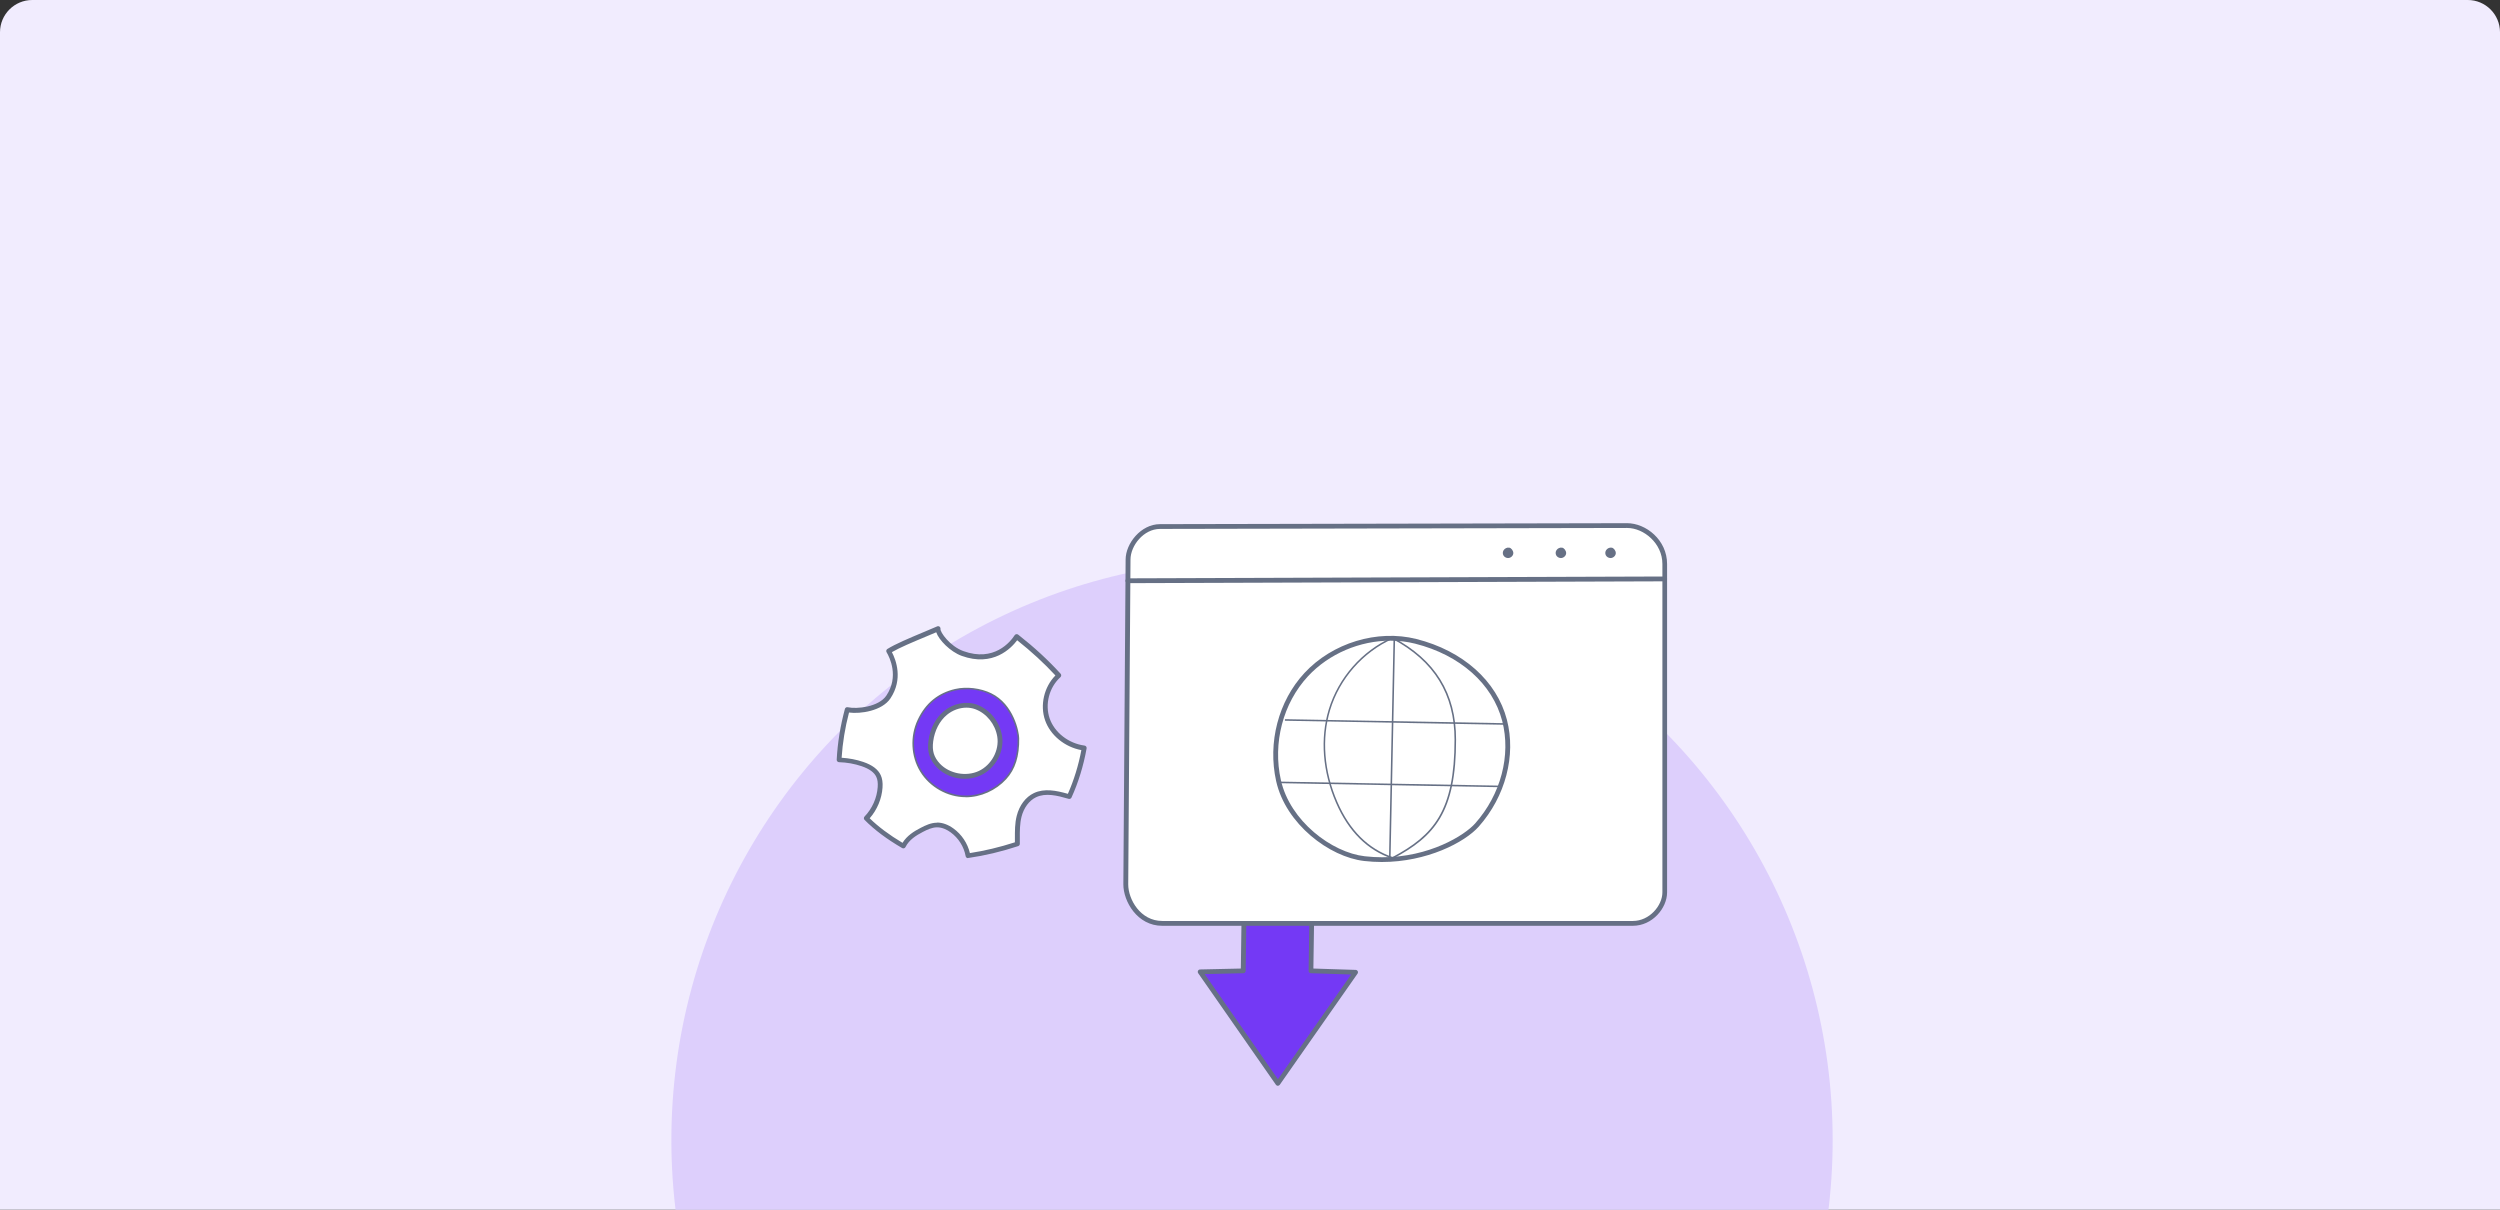
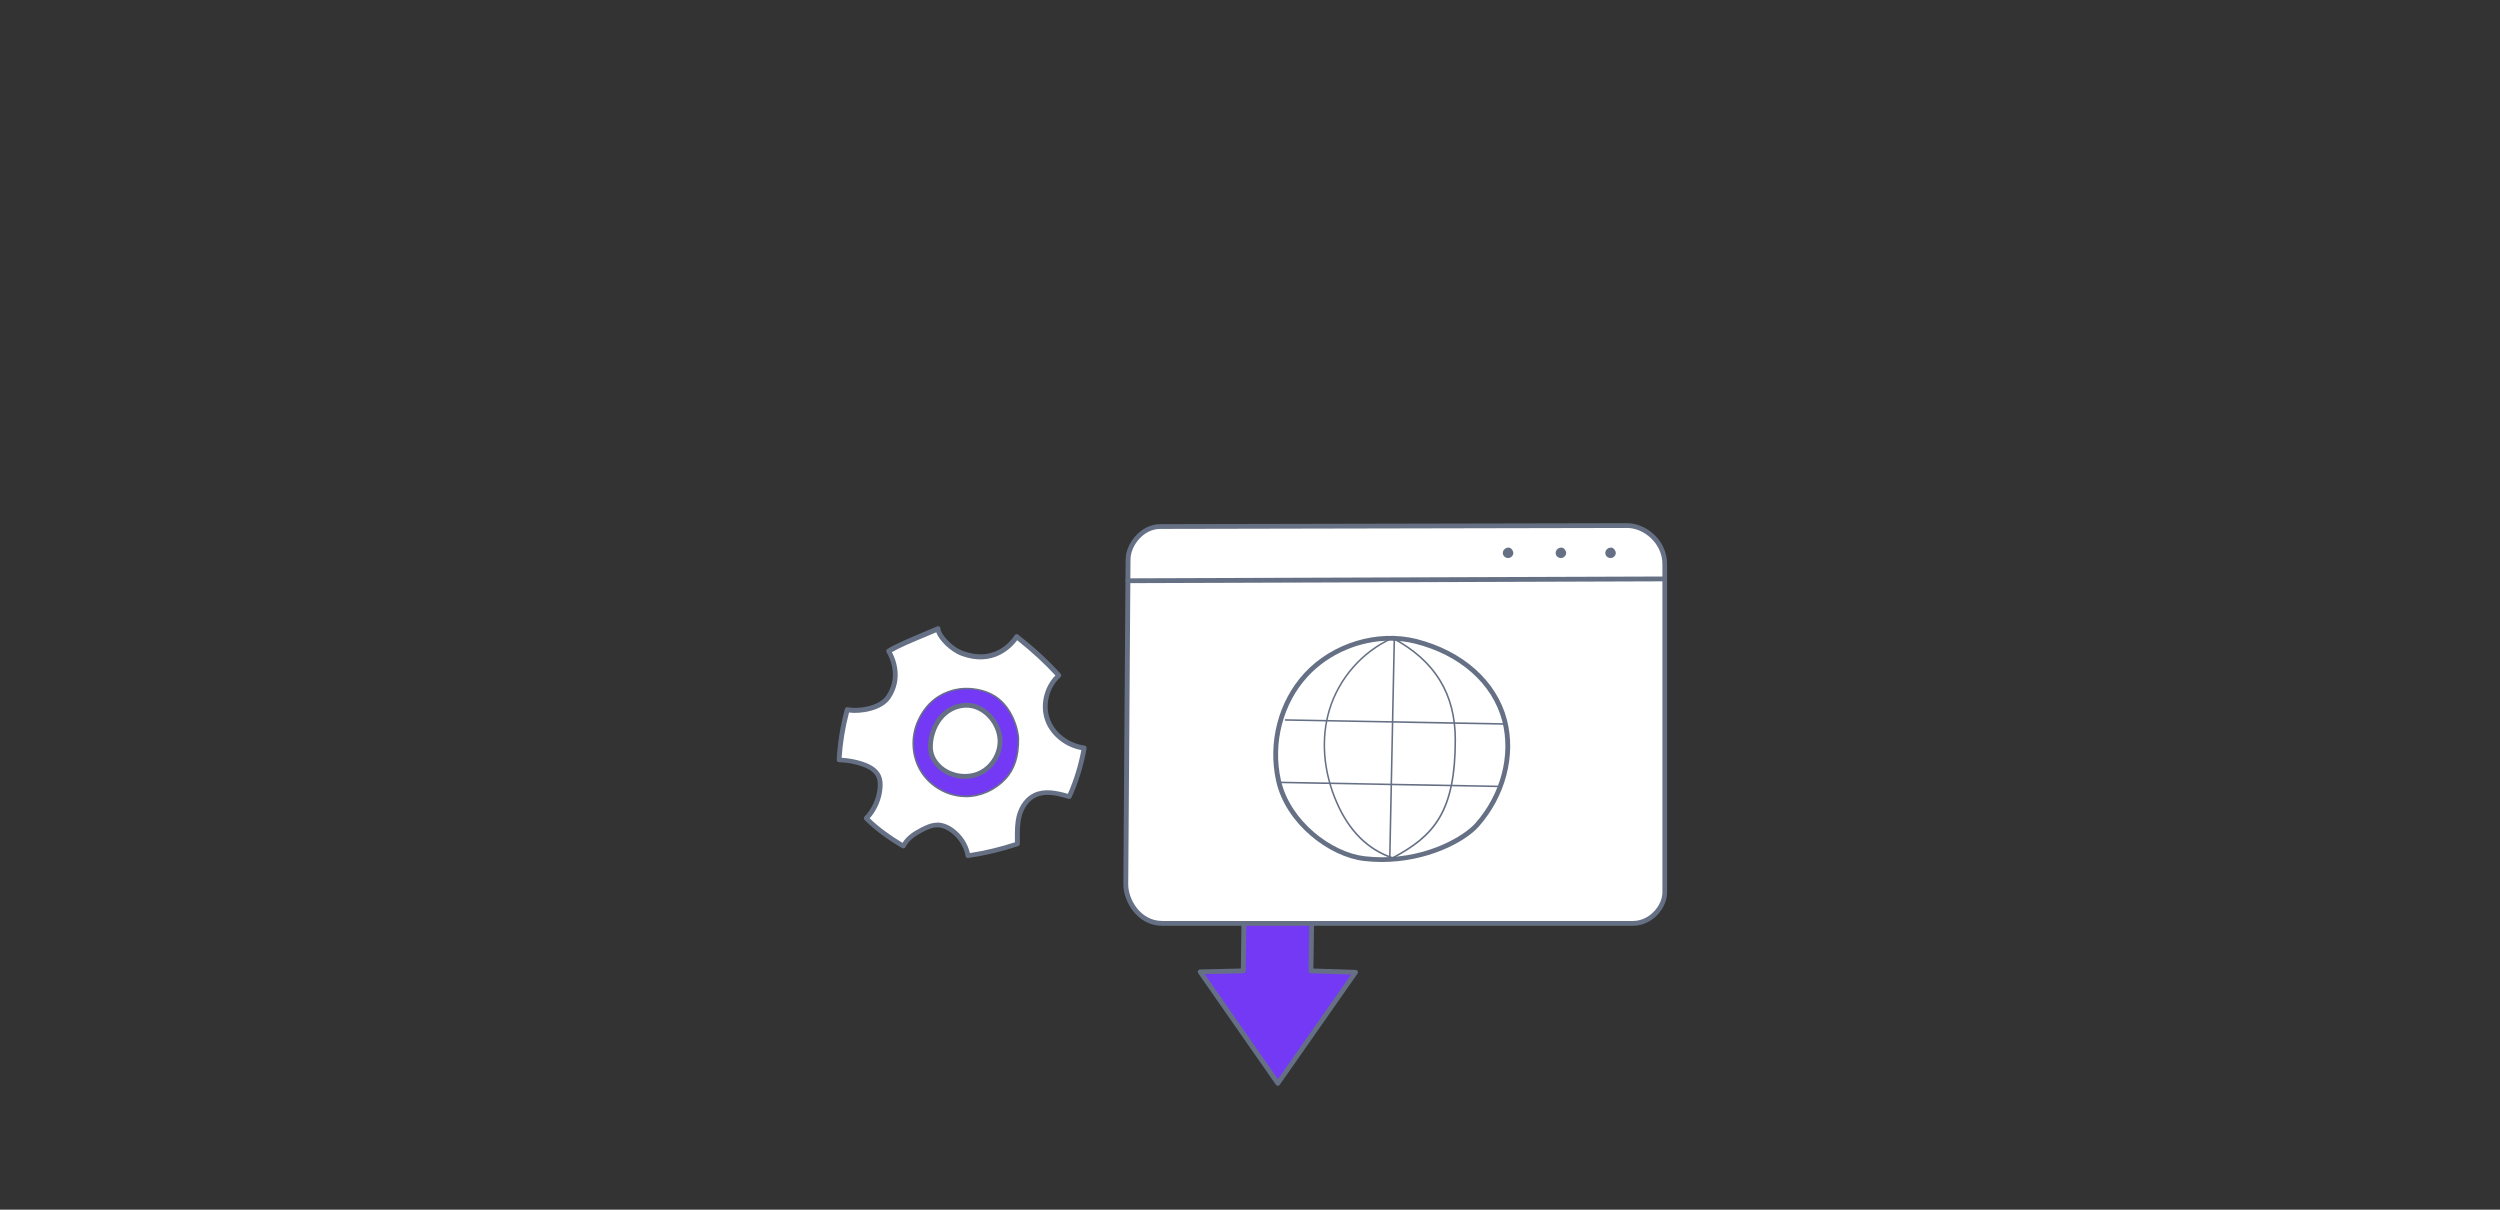
<svg xmlns="http://www.w3.org/2000/svg" width="620" height="300" viewBox="0 0 620 300" fill="none">
  <rect x="0" y="0" width="620" height="300" fill="#333333" stroke="none" />
  <g clip-path="url(#clip0_1006_8469)">
-     <path d="M0 8C0 3.582 3.582 0 8 0H612C616.418 0 620 3.582 620 8V300H0V8Z" fill="#F1ECFE" />
-     <circle cx="310.5" cy="282.749" r="144" fill="#DDCFFC" />
    <path d="M325.131 240.773L325.754 199.286L308.915 198.998L308.34 240.773L297.645 241.012L316.927 268.69L336.197 241.132L325.131 240.773Z" fill="#7439F5" />
    <path d="M316.927 269.289C316.736 269.289 316.556 269.193 316.436 269.037L297.154 241.359C297.034 241.18 297.01 240.94 297.106 240.749C297.202 240.557 297.405 240.425 297.621 240.425L307.729 240.198L308.304 198.998C308.304 198.842 308.376 198.687 308.484 198.579C308.604 198.471 308.747 198.411 308.903 198.411L325.742 198.699C326.066 198.699 326.329 198.974 326.329 199.297L325.718 240.198L336.198 240.533C336.413 240.533 336.617 240.665 336.713 240.856C336.809 241.048 336.797 241.288 336.665 241.467L317.382 269.026C317.275 269.181 317.095 269.277 316.891 269.277L316.927 269.289ZM298.771 241.587L316.927 267.648L335.084 241.683L325.107 241.359C324.784 241.359 324.521 241.084 324.533 240.761L325.143 199.872L309.502 199.597L308.927 240.773C308.927 241.096 308.663 241.347 308.34 241.359L298.759 241.575L298.771 241.587Z" fill="#667085" />
    <path d="M412.849 139.869V221.311C412.849 225.035 409.304 229.012 404.932 229.012H288.232C282.22 229.012 279.189 223.059 279.189 219.334L279.752 138.767C279.752 135.043 283.297 130.575 287.669 130.575L403.519 130.336C407.891 130.336 412.849 134.3 412.849 139.857V139.869Z" fill="white" />
    <path d="M404.933 229.598H288.232C282.028 229.598 278.591 223.526 278.591 219.334L279.154 138.767C279.154 134.791 282.95 129.989 287.669 129.989L403.507 129.749C408.202 129.749 413.436 133.905 413.436 139.869V221.311C413.436 225.227 409.795 229.598 404.933 229.598ZM403.519 130.935L287.681 131.174C283.621 131.174 280.363 135.33 280.363 138.767L279.8 219.334C279.8 223.035 282.807 228.401 288.256 228.401H404.957C409.077 228.401 412.274 224.58 412.274 221.299V139.857C412.274 134.755 407.663 130.935 403.543 130.935H403.519Z" fill="#667085" />
    <path d="M279.718 144.624C279.395 144.624 279.119 144.36 279.119 144.025C279.119 143.702 279.383 143.426 279.718 143.426L412.839 142.971C413.162 142.971 413.437 143.235 413.437 143.57C413.437 143.893 413.174 144.169 412.839 144.169L279.718 144.624Z" fill="#667085" />
    <path d="M399.723 135.821C399.172 135.714 398.585 136.013 398.31 136.456C398.07 136.839 398.046 137.318 398.25 137.714C398.454 138.109 398.909 138.384 399.388 138.396C400.082 138.408 400.705 137.821 400.717 137.187C400.729 136.552 400.202 135.905 399.723 135.821Z" fill="#667085" />
    <path d="M387.412 135.821C386.861 135.714 386.274 136.013 385.998 136.456C385.759 136.839 385.735 137.318 385.938 137.714C386.142 138.109 386.597 138.384 387.076 138.396C387.771 138.408 388.394 137.821 388.406 137.187C388.418 136.552 387.891 135.905 387.412 135.821Z" fill="#667085" />
    <path d="M374.309 135.821C373.758 135.714 373.171 136.013 372.896 136.456C372.656 136.839 372.632 137.318 372.836 137.714C373.04 138.109 373.495 138.384 373.974 138.396C374.668 138.408 375.291 137.821 375.303 137.187C375.315 136.552 374.788 135.905 374.309 135.821Z" fill="#667085" />
    <path d="M210.1 176.004C212.472 176.531 218.22 175.98 220.304 172.854C223.251 168.435 221.789 163.895 220.376 161.488C222.927 159.895 227.826 158.003 232.64 155.931C232.449 157.141 235.287 160.829 238.677 162.063C246.413 164.877 250.773 159.967 252.126 157.895C255.851 160.817 259.36 164.003 262.57 167.512C259.6 170.195 258.438 174.662 259.732 178.399C261.037 182.148 264.726 184.962 268.87 185.513C268.127 189.741 266.846 193.873 265.157 197.562C262.378 196.747 259.276 195.957 256.654 197.202C254.605 198.173 253.276 200.268 252.725 202.436C252.174 204.604 252.306 206.88 252.294 209.299C248.342 210.592 244.294 211.598 240.066 212.209C239.623 209.718 238.185 207.419 236.114 205.921C235 205.119 233.67 204.532 232.293 204.568C230.976 204.592 229.754 205.167 228.592 205.778C226.844 206.688 225.023 207.826 224.017 209.802C220.688 207.874 217.538 205.658 214.819 202.915C216.819 200.843 218.053 198.077 218.244 195.226C218.304 194.28 218.244 193.31 217.861 192.448C217.154 190.903 215.49 190.016 213.849 189.466C212.005 188.843 210.052 188.507 208.076 188.436C208.292 184.256 208.974 180.112 210.1 175.98V176.004Z" fill="white" />
    <path d="M240.066 212.82C239.779 212.82 239.527 212.616 239.479 212.329C239.06 209.982 237.707 207.838 235.766 206.425C234.964 205.838 233.706 205.143 232.317 205.179C231.108 205.203 229.958 205.754 228.868 206.317C227.167 207.203 225.467 208.269 224.556 210.077C224.484 210.221 224.353 210.329 224.197 210.377C224.041 210.425 223.874 210.401 223.73 210.317C219.921 208.101 216.867 205.814 214.412 203.335C214.184 203.107 214.184 202.736 214.412 202.496C216.304 200.544 217.49 197.873 217.67 195.178C217.742 194.125 217.634 193.334 217.334 192.687C216.807 191.55 215.61 190.675 213.681 190.017C211.921 189.418 210.041 189.082 208.076 189.022C207.921 189.022 207.765 188.951 207.657 188.831C207.549 188.711 207.49 188.555 207.502 188.4C207.717 184.256 208.4 180.028 209.538 175.812C209.621 175.501 209.933 175.321 210.244 175.393C212.496 175.896 217.933 175.333 219.825 172.495C222.975 167.788 220.664 163.081 219.873 161.752C219.706 161.476 219.802 161.117 220.065 160.949C222.053 159.704 225.455 158.278 229.048 156.769C230.149 156.302 231.287 155.835 232.413 155.344C232.617 155.26 232.844 155.284 233.012 155.416C233.179 155.548 233.263 155.763 233.239 155.979C233.12 156.745 235.575 160.255 238.892 161.464C246.533 164.243 250.582 159.165 251.635 157.536C251.731 157.392 251.875 157.296 252.043 157.272C252.21 157.248 252.378 157.284 252.51 157.392C256.498 160.518 259.935 163.692 263.025 167.081C263.133 167.201 263.193 167.357 263.181 167.512C263.181 167.668 263.097 167.824 262.989 167.932C260.199 170.447 259.097 174.662 260.319 178.184C261.528 181.669 265.001 184.375 268.966 184.902C269.121 184.926 269.277 185.01 269.373 185.142C269.469 185.274 269.505 185.441 269.481 185.597C268.726 189.849 267.433 194.065 265.732 197.789C265.612 198.053 265.313 198.197 265.025 198.113C262.115 197.262 259.313 196.592 256.941 197.717C255.252 198.52 253.899 200.328 253.336 202.556C252.905 204.281 252.905 206.101 252.917 208.029C252.917 208.437 252.917 208.856 252.917 209.275C252.917 209.526 252.749 209.754 252.51 209.838C248.27 211.227 244.246 212.185 240.186 212.772C240.162 212.772 240.126 212.772 240.102 212.772L240.066 212.82ZM232.401 203.993C233.73 203.993 235.132 204.496 236.461 205.466C238.497 206.94 239.958 209.131 240.533 211.563C244.198 211 247.863 210.125 251.695 208.892C251.695 208.628 251.695 208.353 251.695 208.089C251.695 206.077 251.671 204.185 252.15 202.317C252.809 199.718 254.354 197.658 256.402 196.688C258.989 195.454 261.971 196.053 264.834 196.867C266.319 193.526 267.469 189.801 268.175 186.028C264.043 185.262 260.474 182.339 259.181 178.627C257.875 174.854 258.929 170.375 261.744 167.512C258.929 164.47 255.815 161.608 252.258 158.781C250.809 160.722 246.294 165.488 238.485 162.65C235.659 161.62 232.832 158.71 232.185 156.805C231.287 157.188 230.389 157.56 229.515 157.931C226.245 159.296 223.143 160.602 221.191 161.728C222.209 163.68 224.017 168.423 220.82 173.213C218.748 176.315 213.37 177.094 210.556 176.71C209.573 180.459 208.963 184.232 208.723 187.921C210.58 188.04 212.376 188.376 214.065 188.951C216.328 189.717 217.754 190.795 218.424 192.244C218.807 193.083 218.951 194.053 218.867 195.31C218.688 198.089 217.526 200.831 215.682 202.939C217.873 205.071 220.556 207.071 223.826 209.023C224.928 207.251 226.64 206.173 228.341 205.299C229.491 204.7 230.844 204.053 232.305 204.029C232.341 204.029 232.377 204.029 232.425 204.029L232.401 203.993Z" fill="#667085" />
    <path d="M236.964 171.033C232.616 172.016 229.61 174.615 227.742 178.603C225.874 182.591 226.077 187.489 228.365 191.25C230.652 195.011 235 197.502 239.455 197.502C243.192 197.502 246.869 195.825 249.372 193.095C251.875 190.364 252.606 186.723 252.534 183.058C252.498 181.202 250.965 174.674 245.719 172.099C242.916 170.722 239.455 170.471 236.94 171.045L236.964 171.033Z" fill="#7439F5" />
    <path d="M239.491 197.705H239.467C234.976 197.705 230.556 195.202 228.209 191.358C225.885 187.549 225.646 182.639 227.574 178.531C229.502 174.399 232.652 171.824 236.928 170.854C239.718 170.219 243.216 170.638 245.839 171.932C251.408 174.662 252.737 181.513 252.761 183.07C252.845 187.477 251.791 190.807 249.539 193.25C246.964 196.053 243.216 197.729 239.491 197.729V197.705ZM239.671 170.95C238.748 170.95 237.85 171.045 237.012 171.225C232.808 172.183 229.838 174.615 227.933 178.687C226.065 182.675 226.305 187.453 228.556 191.142C230.832 194.879 235.119 197.298 239.479 197.298C243.108 197.322 246.749 195.681 249.252 192.951C251.432 190.579 252.45 187.346 252.366 183.046C252.33 181.022 250.665 174.722 245.659 172.255C243.898 171.393 241.731 170.926 239.671 170.926V170.95Z" fill="#667085" />
    <path d="M242.055 175.321C239.528 174.387 236.533 175.106 234.461 176.83C232.389 178.555 231.192 181.154 230.856 183.789C230.713 184.879 230.713 185.993 231.024 187.035C231.335 188.077 231.946 189.023 232.701 189.825C235.264 192.508 239.635 193.334 243.025 191.741C246.414 190.149 248.522 186.244 247.935 182.603C247.42 179.453 245.204 176.471 242.067 175.309L242.055 175.321Z" fill="white" />
    <path d="M239.276 193.154C236.665 193.154 234.054 192.136 232.257 190.232C231.383 189.31 230.76 188.268 230.437 187.202C230.138 186.196 230.078 185.046 230.257 183.705C230.641 180.735 232.03 178.064 234.078 176.363C236.413 174.423 239.623 173.788 242.258 174.746C245.48 175.932 247.935 178.974 248.51 182.495C249.144 186.364 246.881 190.567 243.264 192.268C242.018 192.855 240.653 193.142 239.276 193.142V193.154ZM239.671 175.501C237.982 175.501 236.234 176.124 234.832 177.285C233.012 178.794 231.778 181.19 231.431 183.861C231.275 185.034 231.323 186.016 231.575 186.867C231.838 187.753 232.365 188.627 233.108 189.406C235.479 191.897 239.623 192.663 242.749 191.202C245.899 189.717 247.863 186.064 247.324 182.699C246.821 179.597 244.665 176.914 241.839 175.872C241.156 175.621 240.414 175.501 239.671 175.501Z" fill="#667085" />
    <path d="M351.1 159.044C341.398 156.6 330.488 160.229 323.936 167.295C317.385 174.374 315.026 184.446 317.074 193.584C319.397 204.016 330.128 211.98 338.392 212.926C351.83 214.46 362.849 208.447 366.286 204.579C372.61 197.453 375.46 187.608 373.125 178.637C370.789 169.667 362.992 162.026 351.1 159.044Z" fill="white" />
    <path d="M342.668 213.777C341.243 213.777 339.794 213.693 338.321 213.525C329.685 212.543 318.859 204.351 316.487 193.728C314.355 184.159 317.038 173.871 323.505 166.9C330.428 159.427 341.578 156.037 351.255 158.469C362.801 161.379 371.197 168.864 373.712 178.494C376.023 187.38 373.352 197.525 366.741 204.986C363.244 208.926 353.866 213.777 342.68 213.777H342.668ZM344.824 158.888C337.279 158.888 329.59 162.098 324.38 167.715C318.176 174.41 315.601 184.278 317.661 193.476C319.924 203.597 330.248 211.417 338.464 212.352C339.949 212.519 341.387 212.603 342.788 212.603C354.465 212.603 363.196 207.19 365.843 204.208C372.203 197.046 374.766 187.308 372.55 178.805C370.155 169.595 362.082 162.433 350.956 159.63C348.956 159.127 346.896 158.888 344.824 158.888Z" fill="#667085" />
    <path d="M345.591 158.334L344.462 213.14L344.857 213.148L345.986 158.342L345.591 158.334Z" fill="#667085" />
    <path d="M318.663 178.352L318.655 178.747L373.272 179.748L373.279 179.353L318.663 178.352Z" fill="#667085" />
    <path d="M317.281 193.834L317.273 194.229L371.89 195.23L371.897 194.835L317.281 193.834Z" fill="#667085" />
    <path d="M345.375 212.962C345.375 212.962 345.327 212.962 345.315 212.962C339.135 210.89 334.428 206.232 331.326 199.081C327.984 191.38 327.338 183.176 329.517 175.955C331.901 168.086 337.781 161.391 345.255 158.061C345.315 158.037 345.375 158.037 345.434 158.061C355.986 163.666 361.112 171.966 361.112 183.464C361.112 201.369 355.842 207.441 345.47 212.938C345.446 212.95 345.41 212.962 345.375 212.962ZM345.327 158.457C337.997 161.75 332.236 168.325 329.889 176.062C327.733 183.188 328.368 191.309 331.685 198.914C334.727 205.92 339.326 210.507 345.363 212.543C355.543 207.118 360.717 201.118 360.717 183.452C360.717 172.158 355.686 163.978 345.327 158.445V158.457Z" fill="#667085" />
  </g>
  <defs>
    <clipPath id="clip0_1006_8469">
      <path d="M0 8C0 3.582 3.582 0 8 0H612C616.418 0 620 3.582 620 8V300H0V8Z" fill="white" />
    </clipPath>
  </defs>
</svg>